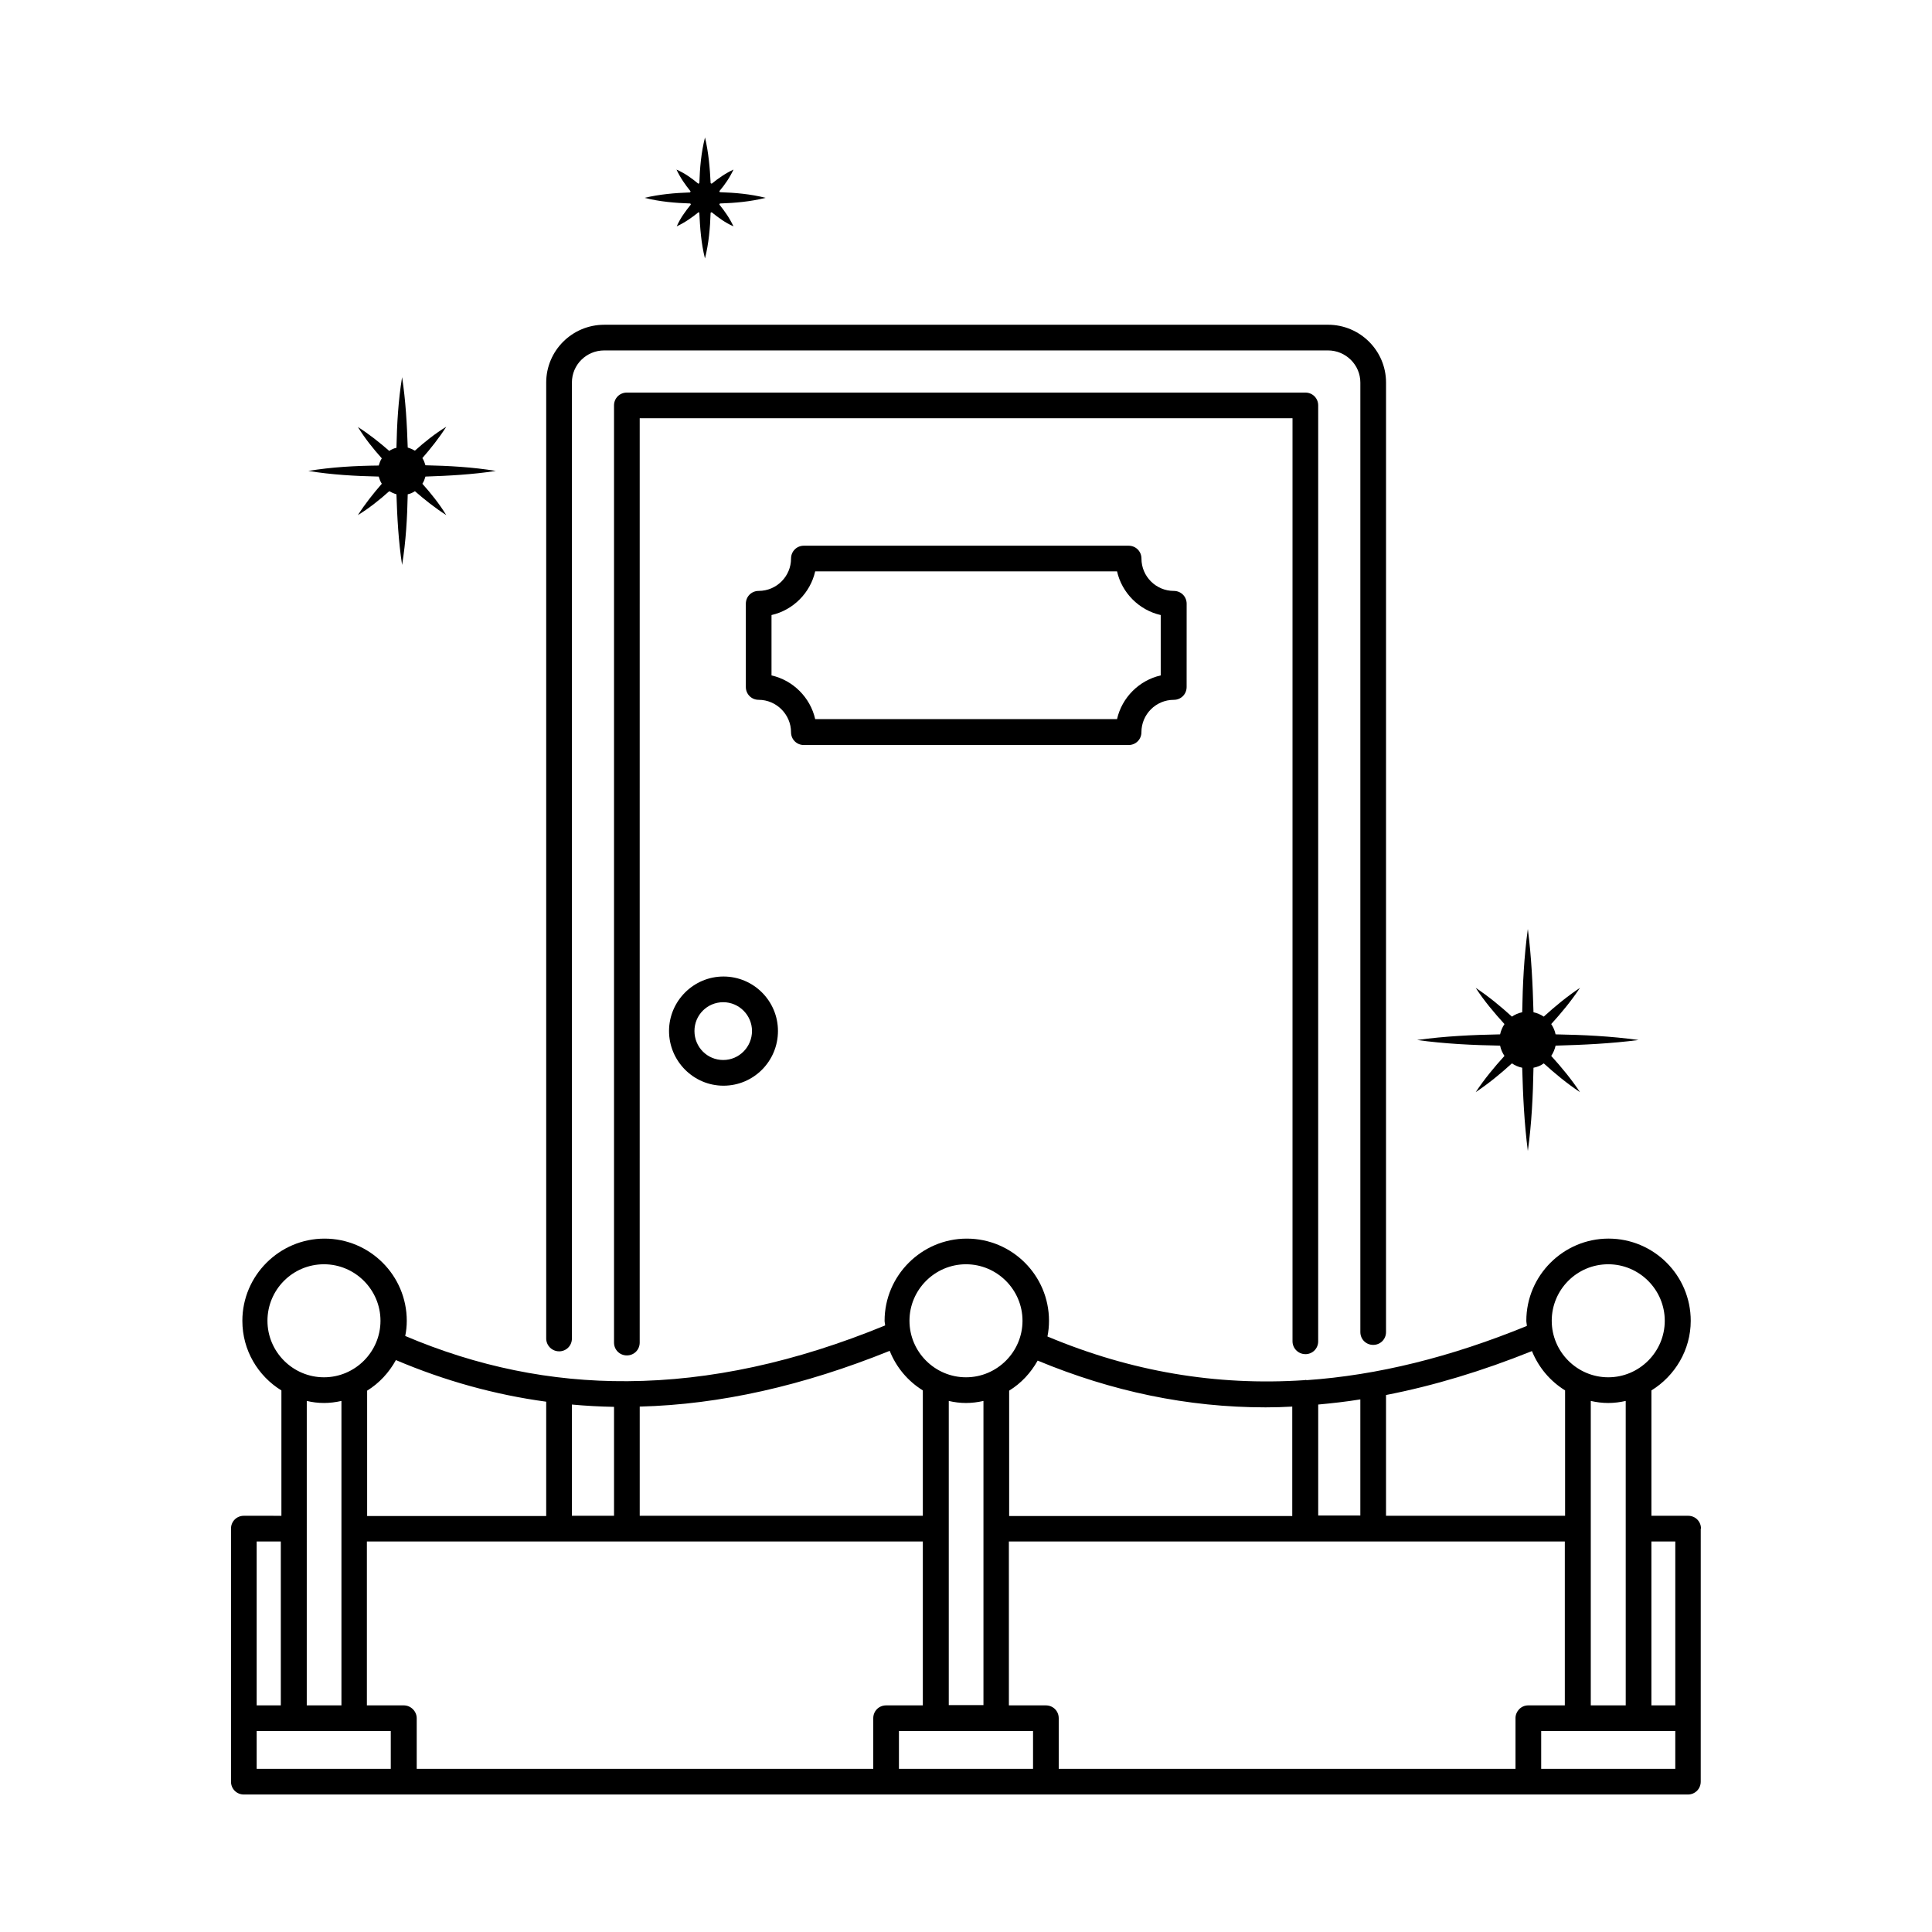
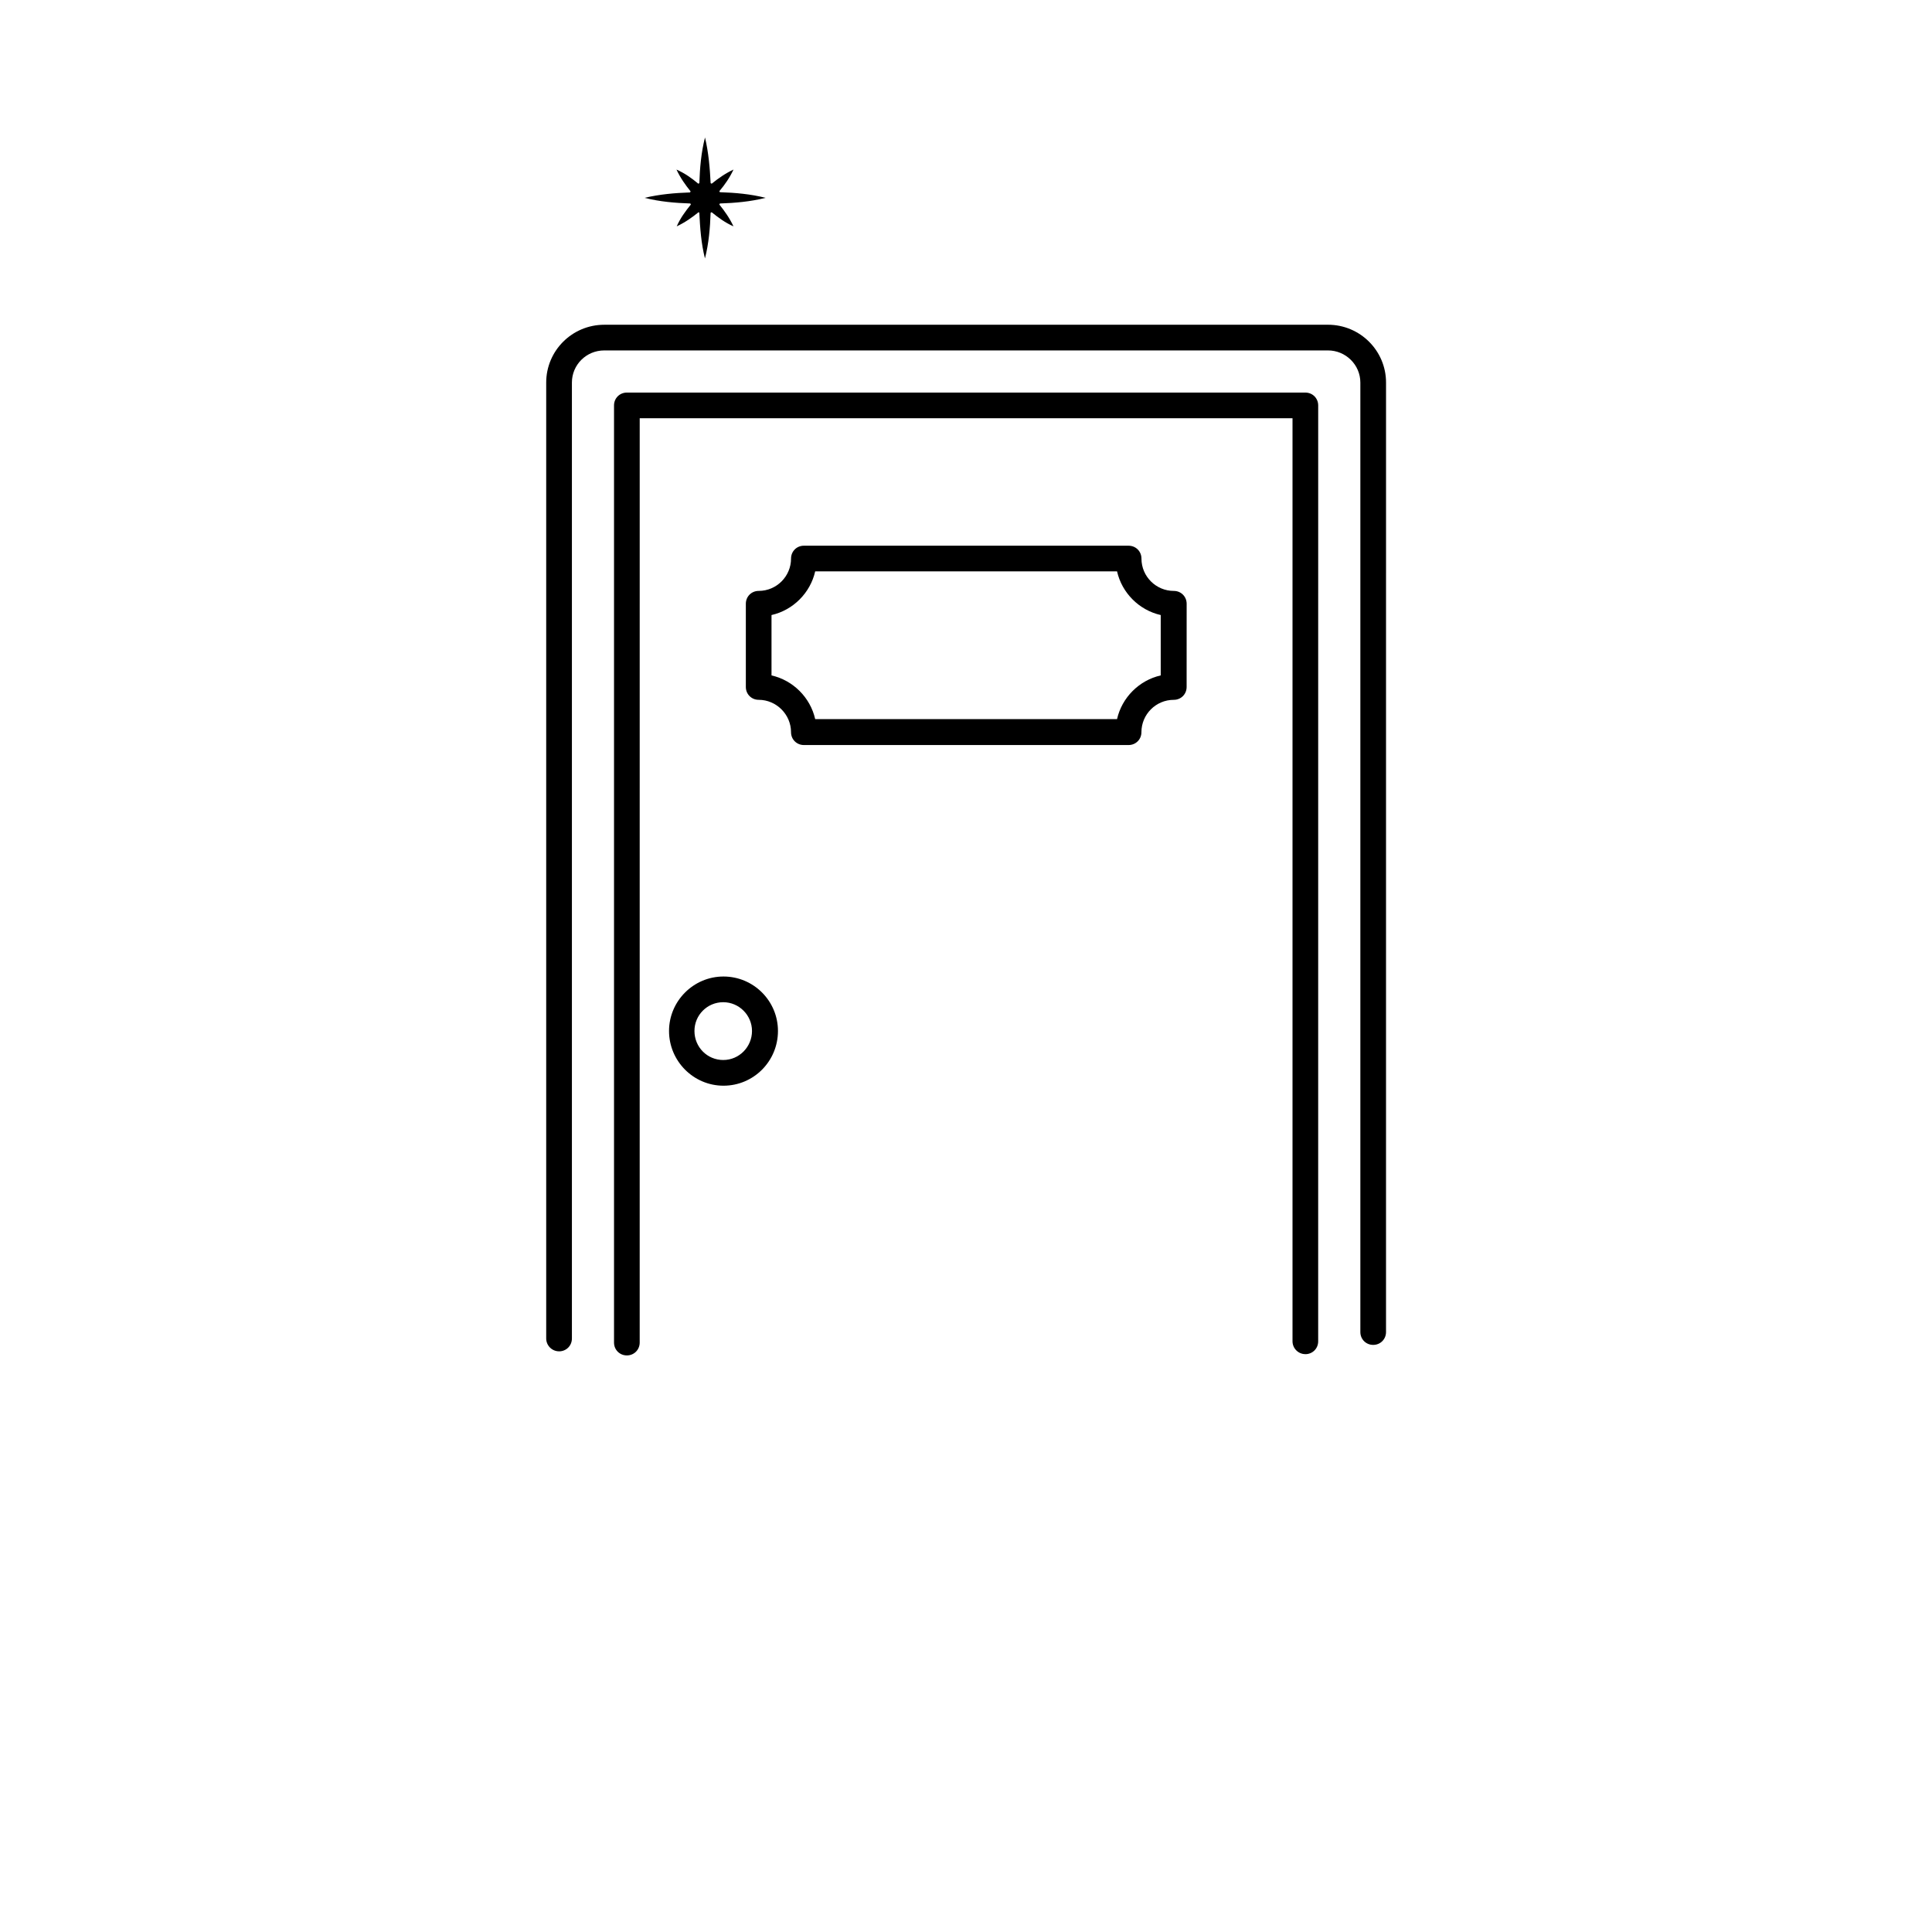
<svg xmlns="http://www.w3.org/2000/svg" fill="#000000" width="800px" height="800px" version="1.1" viewBox="144 144 512 512">
  <g>
    <path d="m292.16 502.12c1.906 0 3.402-1.496 3.402-3.402v-253.34c0-4.699 3.812-8.512 8.578-8.512h191.79c4.699 0 8.578 3.812 8.578 8.512v251.63c0 1.906 1.496 3.402 3.402 3.402s3.402-1.496 3.402-3.402l0.004-251.63c0-8.441-6.875-15.32-15.387-15.32l-191.79 0.004c-8.512 0-15.387 6.875-15.387 15.32v253.33c0 1.836 1.5 3.402 3.406 3.402z" />
    <path d="m489.93 502.87c1.906 0 3.402-1.496 3.402-3.402l0.004-248.03c0-1.906-1.496-3.402-3.402-3.402h-179.81c-1.906 0-3.402 1.496-3.402 3.402v248.36c0 1.906 1.496 3.402 3.402 3.402s3.402-1.496 3.402-3.402l0.004-244.96h173v244.62c0 1.836 1.496 3.402 3.402 3.402z" />
    <path d="m321.3 417.22c0 7.965 6.469 14.5 14.434 14.5 7.965 0 14.434-6.469 14.434-14.5 0-7.965-6.469-14.434-14.434-14.434-7.969 0-14.434 6.535-14.434 14.434zm21.988 0c0 4.223-3.402 7.691-7.625 7.691s-7.625-3.402-7.625-7.691c0-4.223 3.402-7.625 7.625-7.625s7.625 3.473 7.625 7.625z" />
    <path d="m353.63 338.04c0 1.906 1.496 3.402 3.402 3.402h86.055c1.906 0 3.402-1.496 3.402-3.402 0-4.699 3.812-8.578 8.578-8.578 1.906 0 3.402-1.496 3.402-3.402l0.008-22.059c0-1.906-1.496-3.402-3.402-3.402-4.699 0-8.578-3.812-8.578-8.578 0-1.906-1.496-3.402-3.402-3.402l-86.059-0.004c-1.906 0-3.402 1.496-3.402 3.402 0 4.699-3.812 8.578-8.578 8.578-1.906 0-3.402 1.496-3.402 3.402v22.059c0 1.906 1.496 3.402 3.402 3.402 4.695 0.004 8.574 3.887 8.574 8.582zm-5.172-31.047c5.719-1.293 10.281-5.856 11.574-11.574h79.996c1.293 5.719 5.856 10.281 11.574 11.574v16c-5.719 1.293-10.281 5.856-11.574 11.574h-79.996c-1.293-5.719-5.856-10.281-11.574-11.574z" />
-     <path d="m594.78 549.1c0-1.906-1.496-3.402-3.402-3.402h-9.734v-33.223c6.195-3.812 10.418-10.688 10.418-18.449 0-12.051-9.805-21.785-21.785-21.785-11.984 0-21.785 9.805-21.785 21.785 0 0.477 0.137 0.887 0.137 1.363-20.152 8.238-39.555 13.07-58.348 14.367-0.066 0-0.137-0.066-0.203-0.066-0.137 0-0.273 0.066-0.34 0.066-23.555 1.566-46.09-2.316-68.152-11.574 0.273-1.363 0.41-2.723 0.41-4.152 0-12.051-9.805-21.785-21.785-21.785-11.984 0-21.785 9.805-21.785 21.785 0 0.41 0.137 0.816 0.137 1.227-23.691 9.734-46.363 14.637-68.219 14.773h-0.066-0.066c-20.219 0.137-39.762-3.879-58.824-11.984 0.273-1.293 0.41-2.656 0.41-4.016 0-12.051-9.805-21.785-21.785-21.785-11.984 0-21.785 9.805-21.785 21.785 0 7.828 4.152 14.637 10.348 18.449v33.223l-9.957-0.004c-1.906 0-3.402 1.496-3.402 3.402v67.062c0 1.906 1.496 3.402 3.402 3.402h382.69c1.906 0 3.402-1.496 3.402-3.402l0.004-67.062zm-6.809 3.406v43.438h-6.332v-43.438zm-42.348 46.84v13.414h-121.05v-13.414c0-1.906-1.496-3.402-3.402-3.402h-9.805l-0.004-43.438h147.33v43.438h-9.734c-1.84 0-3.34 1.562-3.34 3.402zm-294.59-3.402h-9.805v-43.438h147.33v43.438h-9.734c-1.906 0-3.402 1.496-3.402 3.402v13.414h-120.99v-13.414c0-1.84-1.566-3.402-3.402-3.402zm55.691-50.246h-11.164v-29.48c3.676 0.34 7.422 0.543 11.164 0.613zm93.273-29.891c1.566 0 3.133-0.203 4.629-0.543v80.609h-9.191v-80.609c1.43 0.34 2.996 0.543 4.562 0.543zm-17.77 86.941h35.539v10.008h-35.539zm111.11-57.051v-29.48c3.676-0.34 7.422-0.75 11.164-1.363v30.773h-11.164zm81.426 50.246h-9.191v-80.68c1.496 0.34 2.996 0.543 4.629 0.543 1.566 0 3.133-0.203 4.629-0.543l0.004 80.68zm-4.562-116.9c8.238 0 14.977 6.738 14.977 14.977s-6.738 14.977-14.977 14.977-14.977-6.738-14.977-14.977 6.672-14.977 14.977-14.977zm-11.438 33.426v33.223h-47.453v-32c12.594-2.449 25.461-6.332 38.672-11.641 1.77 4.359 4.832 7.969 8.781 10.418zm-79.383 4.496c2.383 0 4.699-0.066 7.082-0.203v29.004l-75.027-0.004v-33.223c3.199-1.973 5.719-4.699 7.559-7.965 19.672 8.168 39.688 12.391 60.387 12.391zm-79.383-37.922c8.238 0 14.977 6.738 14.977 14.977s-6.738 14.977-14.977 14.977-14.977-6.738-14.977-14.977c-0.004-8.238 6.738-14.977 14.977-14.977zm-11.438 33.426v33.223l-75.027 0.004v-28.934c21.309-0.543 43.301-5.516 66.246-14.773 1.766 4.422 4.832 8.031 8.781 10.48zm-99.812 2.996v30.297h-47.453v-33.223c3.199-1.973 5.785-4.766 7.625-8.102 13.004 5.516 26.281 9.191 39.828 11.027zm-58.891-36.422c8.238 0 14.977 6.738 14.977 14.977s-6.738 14.977-14.977 14.977-14.977-6.738-14.977-14.977 6.672-14.977 14.977-14.977zm0 36.762c1.566 0 3.133-0.203 4.629-0.543v33.77 0.066 0.066 46.773h-9.191l0.004-80.676c1.43 0.34 2.926 0.543 4.559 0.543zm-11.438 36.699v43.438h-6.398v-43.438zm-6.398 50.242h35.539v10.008l-35.539 0.004zm340.41 10.012v-10.008h35.539v10.008z" />
    <path d="m314.83 196.43c4.016 1.02 8.102 1.363 12.117 1.496 0.066 0.066 0.066 0.137 0.137 0.273-1.43 1.77-2.793 3.609-3.746 5.785 2.18-1.02 4.016-2.316 5.785-3.746 0.066 0.066 0.137 0.066 0.203 0.137 0.203 4.016 0.477 8.102 1.496 12.117 1.02-4.016 1.363-8.102 1.496-12.117 0.066 0 0.137-0.066 0.273-0.137 1.77 1.43 3.609 2.793 5.785 3.746-1.02-2.18-2.316-4.016-3.746-5.785 0.066-0.066 0.066-0.137 0.137-0.273 4.027-0.137 8.043-0.477 12.129-1.496-4.016-1.02-8.102-1.363-12.117-1.496-0.066-0.066-0.066-0.137-0.137-0.273 1.43-1.703 2.723-3.543 3.742-5.723-2.18 1.02-4.016 2.316-5.785 3.746-0.066-0.066-0.137-0.066-0.273-0.137-0.203-4.016-0.543-8.102-1.496-12.117-1.02 4.016-1.363 8.102-1.496 12.117-0.066 0-0.137 0.066-0.273 0.137-1.703-1.43-3.609-2.793-5.789-3.746 1.02 2.18 2.316 4.016 3.746 5.785-0.066 0.066-0.066 0.137-0.137 0.273-4.019 0.137-8.035 0.48-12.051 1.434z" />
-     <path d="m225.71 268.8c6.195 1.02 12.461 1.363 18.656 1.496 0.203 0.68 0.41 1.293 0.816 1.906-2.246 2.586-4.426 5.309-6.332 8.305 2.996-1.84 5.719-4.016 8.305-6.332 0.613 0.34 1.227 0.613 1.906 0.816 0.203 6.262 0.543 12.461 1.496 18.723 1.02-6.262 1.363-12.461 1.496-18.723 0.68-0.137 1.293-0.41 1.906-0.816 2.586 2.246 5.309 4.426 8.305 6.332-1.84-2.996-4.016-5.719-6.332-8.305 0.41-0.613 0.613-1.227 0.816-1.906 6.195-0.203 12.461-0.543 18.656-1.496-6.195-1.02-12.461-1.363-18.656-1.496-0.203-0.68-0.41-1.293-0.816-1.906 2.246-2.586 4.426-5.309 6.332-8.305-2.996 1.84-5.719 4.016-8.305 6.332-0.613-0.34-1.227-0.613-1.906-0.816-0.203-6.195-0.543-12.461-1.496-18.656-1.02 6.262-1.363 12.461-1.496 18.723-0.68 0.137-1.293 0.41-1.906 0.816-2.586-2.246-5.309-4.426-8.305-6.332 1.84 2.996 4.016 5.719 6.332 8.305-0.41 0.613-0.613 1.227-0.816 1.906-6.266 0.066-12.461 0.406-18.656 1.43z" />
-     <path d="m519.55 419.61c7.352 1.02 14.707 1.363 21.992 1.496 0.203 1.02 0.613 1.906 1.156 2.723-2.723 2.996-5.309 6.129-7.625 9.602 3.473-2.316 6.606-4.902 9.602-7.625 0.816 0.543 1.703 0.953 2.723 1.156 0.203 7.352 0.543 14.707 1.496 22.059 1.02-7.352 1.363-14.707 1.496-22.059 1.02-0.203 1.906-0.543 2.723-1.156 2.996 2.723 6.129 5.309 9.602 7.625-2.316-3.473-4.902-6.606-7.625-9.602 0.543-0.816 0.953-1.77 1.156-2.723 7.352-0.203 14.707-0.543 21.992-1.496-7.352-1.02-14.707-1.363-21.992-1.496-0.203-1.02-0.613-1.906-1.156-2.723 2.723-2.996 5.309-6.129 7.625-9.602-3.473 2.316-6.606 4.902-9.602 7.625-0.816-0.543-1.77-0.953-2.723-1.156-0.203-7.352-0.543-14.707-1.496-22.059-1.02 7.352-1.363 14.707-1.496 22.059-1.02 0.203-1.906 0.613-2.723 1.156-2.996-2.723-6.129-5.309-9.602-7.625 2.246 3.473 4.902 6.606 7.625 9.602-0.543 0.816-0.953 1.77-1.156 2.723-7.285 0.137-14.641 0.477-21.992 1.496z" />
  </g>
</svg>